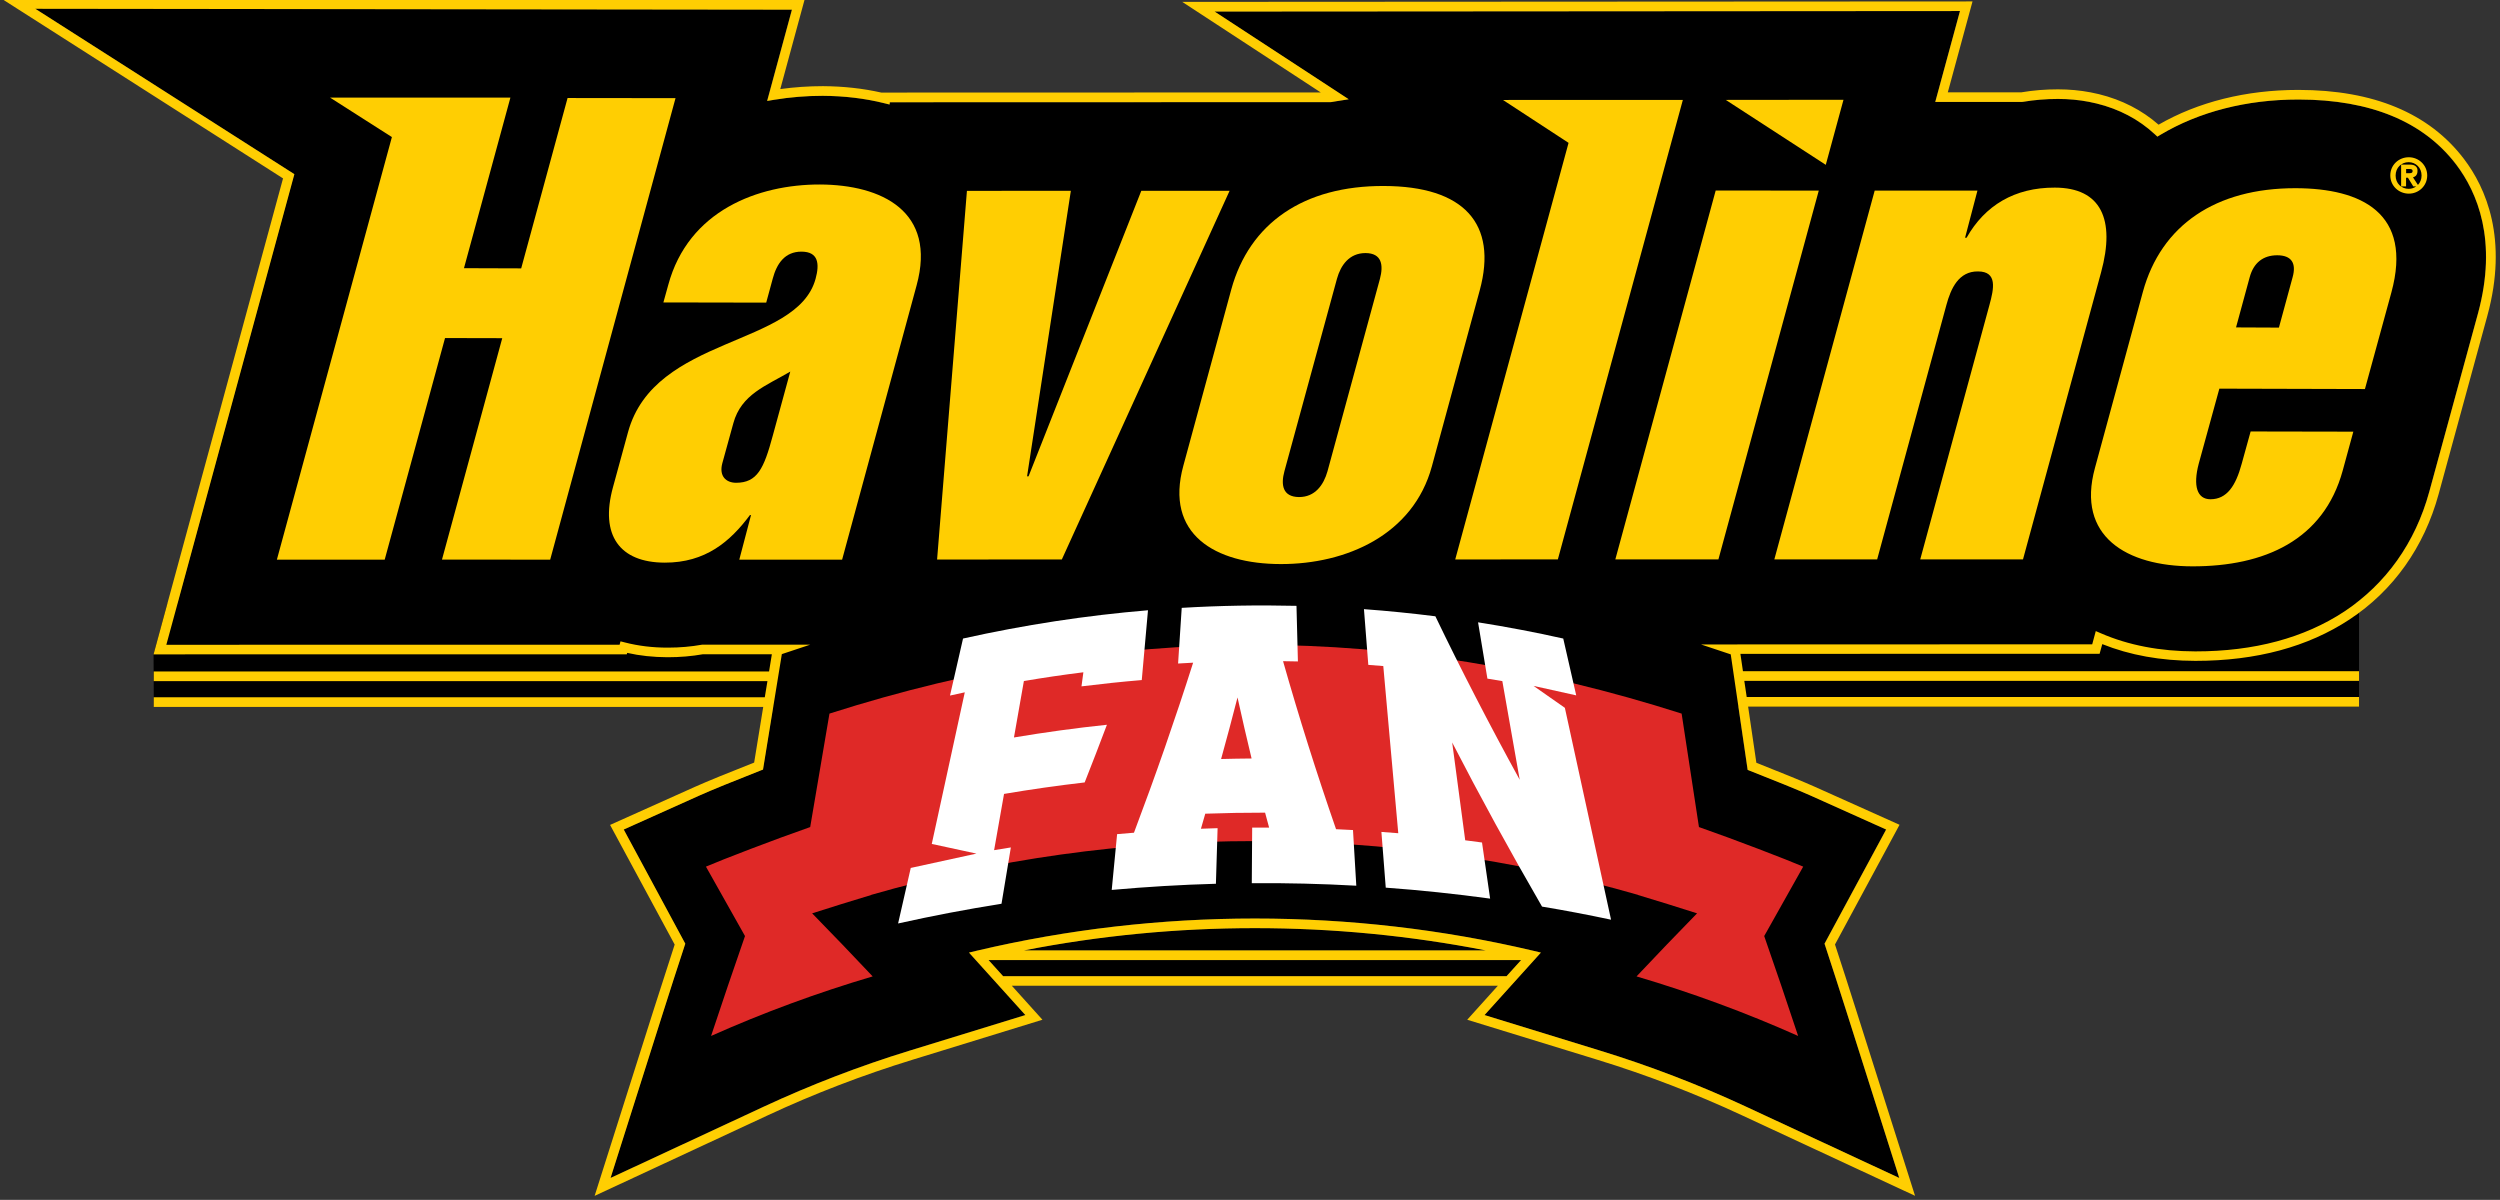
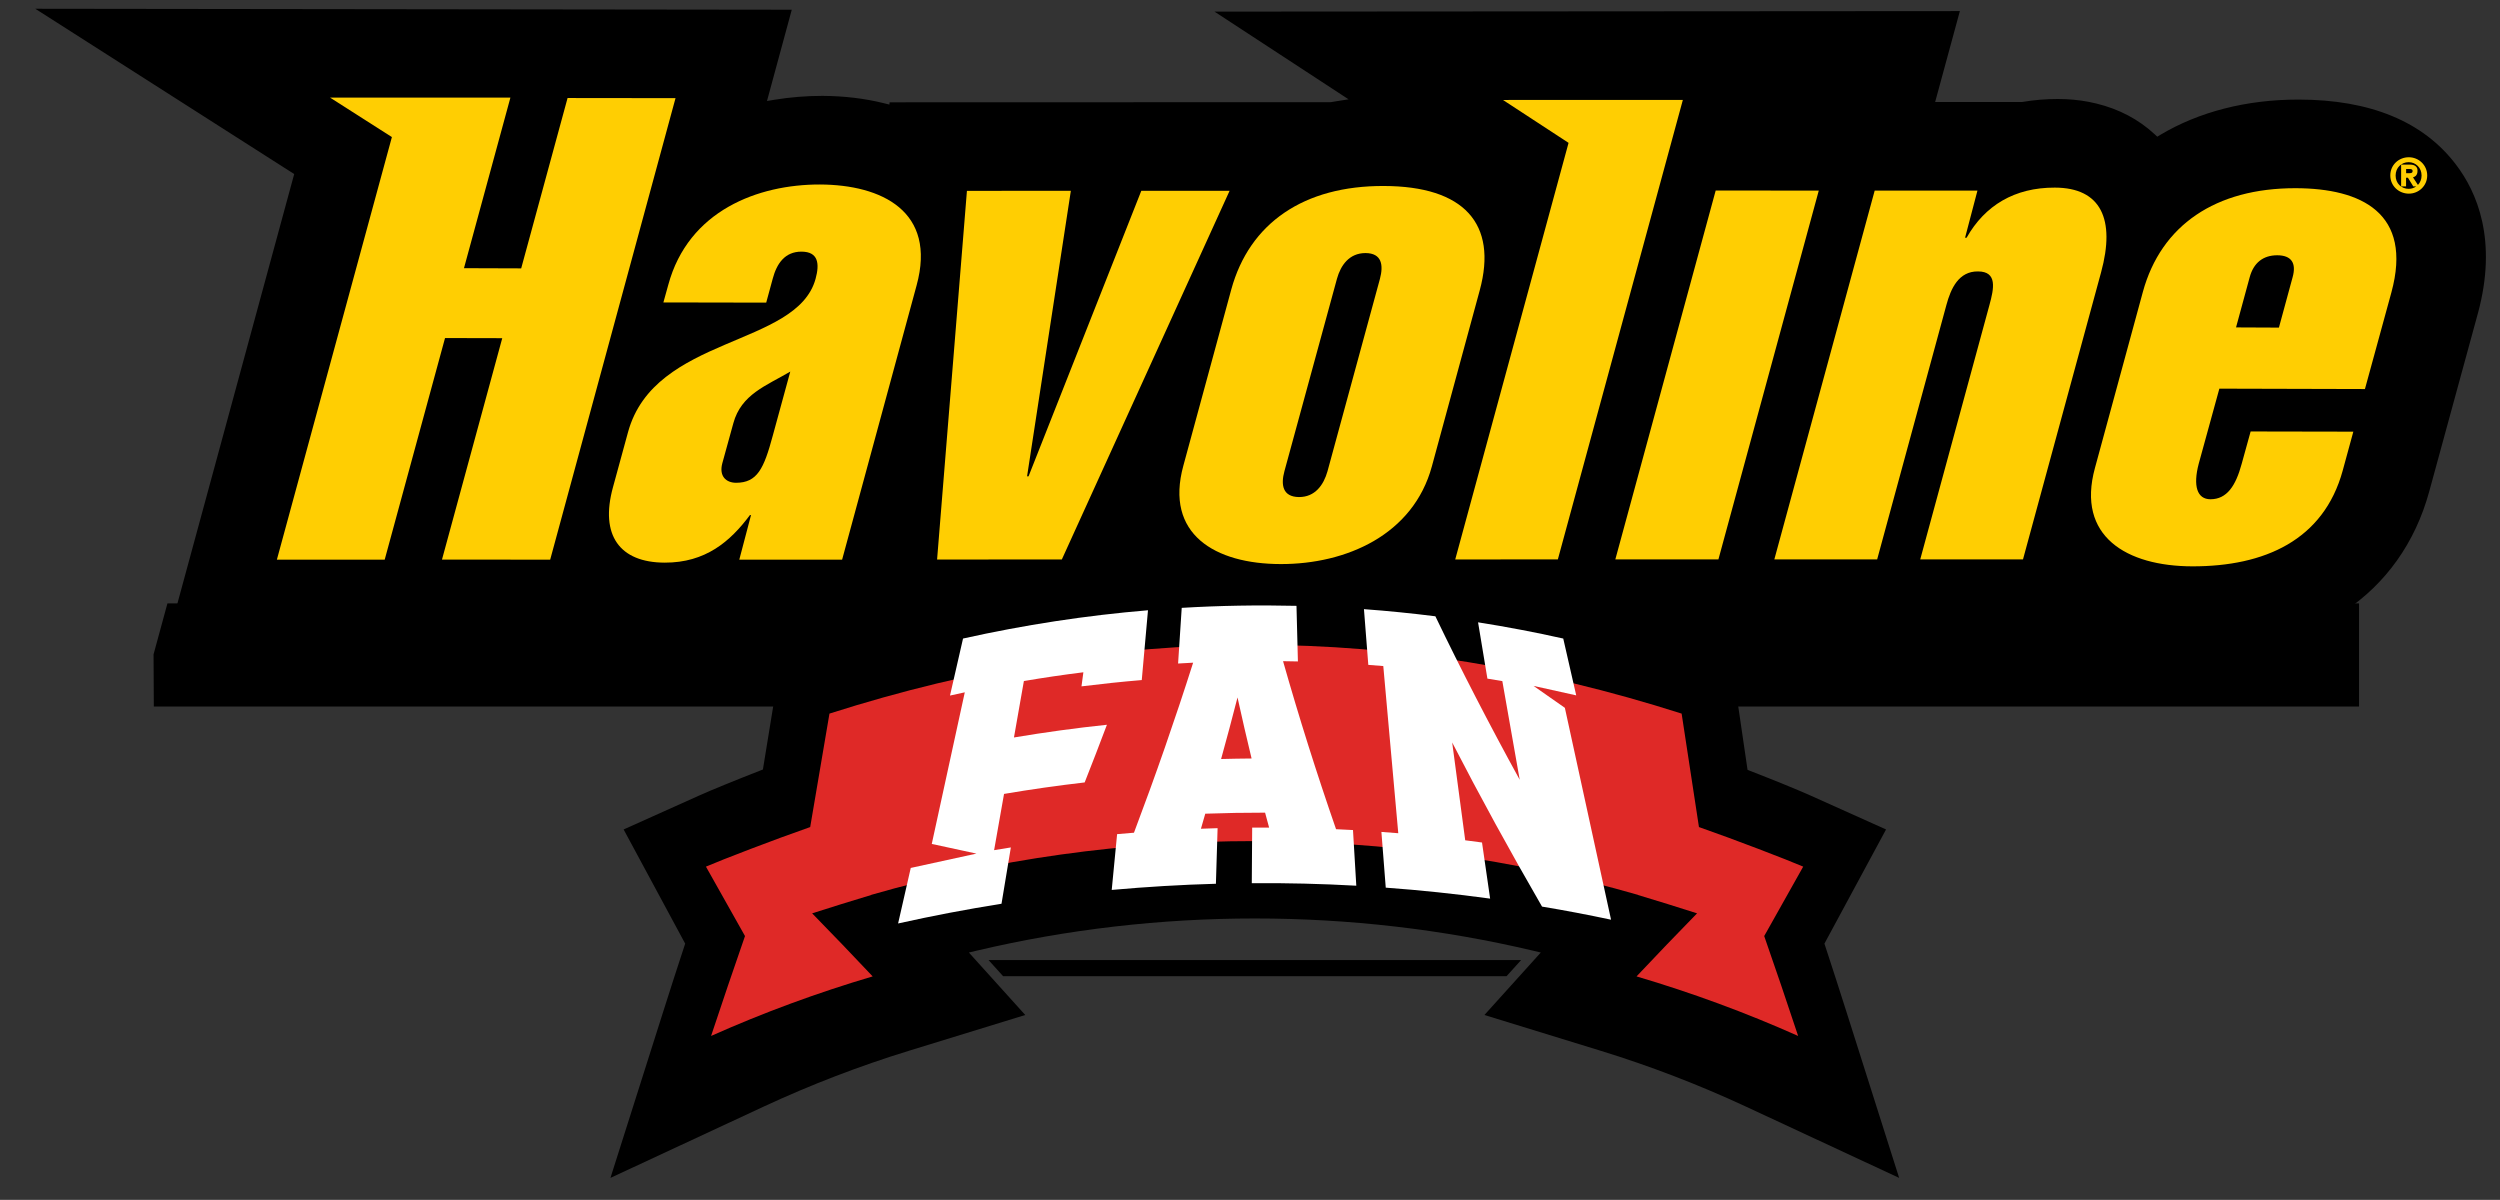
<svg xmlns="http://www.w3.org/2000/svg" xmlns:xlink="http://www.w3.org/1999/xlink" version="1.1" id="Layer_1" x="0px" y="0px" viewBox="0 0 385.37 184.96" style="enable-background:new 0 0 385.37 184.96;" xml:space="preserve">
  <rect x="0" y="0" width="385.37" height="184.96" fill="#333333" stroke="none" />
  <style type="text/css"> .st0{clip-path:url(#SVGID_2_);} .st1{fill:#FFCE02;} .st2{fill:#DF2927;} .st3{fill:#FFFFFF;} </style>
  <g>
    <polygon points="363.64,108.91 23.71,108.91 23.67,100.87 25.81,93.01 363.64,93.01 " />
    <g>
-       <path d="M157.85,146.5h71.16c-11.66-2.28-23.59-3.43-35.58-3.43C181.44,143.07,169.5,144.22,157.85,146.5z" />
      <polygon points="234.48,147.99 152.38,147.99 154.63,150.48 232.23,150.48 " />
    </g>
    <path d="M354.34,15.35h-0.1c-7.94,0-15.27,1.88-21.22,5.43l-0.48,0.29l-0.41-0.38c-2.47-2.29-5.49-3.88-8.97-4.73v0l-1.19-0.26 c-1.51-0.29-3.11-0.44-4.75-0.44c-1.85,0-3.68,0.15-5.44,0.45l-0.13,0.01l-13.35,0l3.81-14.01l-114.9,0.08l20.67,13.52l-1.9,0.3 c-0.26,0.04-0.52,0.09-0.78,0.13l-0.13,0.01l-67.94,0.02l-0.03,0.35l-0.85-0.21c-2.93-0.73-6.1-1.11-9.41-1.13 c-0.04,0-0.07,0-0.11,0c-2.44,0-4.92,0.2-7.36,0.6l-1.14,0.19l3.82-14.07L5.44,1.35l39.91,25.48L25.62,99.38l69.87-0.01l0.14-0.52 l0.71,0.18c2.03,0.52,4.22,0.79,6.51,0.79l0.13,0c1.77,0,3.52-0.15,5.19-0.45l0.13-0.01l16.58,0l-4.38,1.46l-2.9,17.8l-0.39,0.15 c-3.92,1.53-7.61,3.04-9.39,3.84l-11.69,5.25l9.49,17.6l-0.1,0.3c-1.12,3.4-2.22,6.82-3.28,10.16l-8.14,25.65l23.62-10.99 c7.23-3.36,14.79-6.27,22.47-8.63l17.85-5.49l-8.69-9.63l1.22-0.29c13.95-3.29,28.37-4.96,42.86-4.96c14.5,0,28.92,1.67,42.86,4.96 l1.22,0.29l-8.69,9.63l17.84,5.49c7.68,2.36,15.24,5.27,22.47,8.63l23.62,10.99l-8.14-25.65c-1.06-3.35-2.17-6.77-3.28-10.16 l-0.1-0.3l9.5-17.6l-11.69-5.25c-1.76-0.79-5.39-2.28-9.26-3.78l-0.4-0.16l-2.61-17.81l-4.59-1.53l60.31-0.02l0.55-2.04l0.79,0.34 c4.23,1.84,9.11,2.78,14.52,2.79h0.08c9.03,0,16.74-2.07,22.91-6.14c6.43-4.24,10.97-10.63,13.11-18.46l7.51-27.49 c3.07-11.27-0.14-18.7-3.38-22.94C373.55,18.74,365.38,15.36,354.34,15.35z" />
    <g>
      <g>
        <defs>
-           <rect id="SVGID_1_" x="368.21" y="20.95" transform="matrix(7.796678e-03 -1 1 7.796678e-03 344.324 397.538)" width="8.56" height="8.63" />
-         </defs>
+           </defs>
        <clipPath id="SVGID_2_">
          <use xlink:href="#SVGID_1_" style="overflow:visible;" />
        </clipPath>
        <g class="st0">
-           <path d="M372.4,29.54c-1.9-0.01-3.58-1.26-4.09-3.18c-0.61-2.32,0.75-4.61,3.09-5.23c2.29-0.61,4.64,0.75,5.24,3.03 c0.3,1.14,0.13,2.31-0.47,3.3c-0.58,0.96-1.5,1.65-2.59,1.93C373.19,29.49,372.79,29.54,372.4,29.54" />
+           <path d="M372.4,29.54c-1.9-0.01-3.58-1.26-4.09-3.18c-0.61-2.32,0.75-4.61,3.09-5.23c2.29-0.61,4.64,0.75,5.24,3.03 c0.3,1.14,0.13,2.31-0.47,3.3c-0.58,0.96-1.5,1.65-2.59,1.93" />
        </g>
      </g>
    </g>
    <g>
      <path d="M371.9,30.43c-3.49-4.58-9.56-6.91-18.02-6.93c-10.4-0.02-18.68,3.56-23.91,10.09c-0.36-2.05-1.13-3.85-2.31-5.4 c-1.66-2.18-4.89-4.78-10.9-4.78c-1.67,0-3.27,0.15-4.8,0.47l0-0.01l-24.4,0l3.81-14.01L213.2,9.91l22.23,14.53l-2.38,8.73 c-0.52-1.21-1.14-2.21-1.77-3.04c-3.52-4.61-9.55-6.96-17.94-6.98c-6.46-0.02-12.11,1.34-16.71,3.95l1.47-3.22l-54.13,0.02 l-0.42,5.23c-3.65-3.97-9.64-6.18-17.14-6.22c-6.91-0.01-14.64,1.89-20.49,6.66l5.42-19.95L32.01,9.54L54.03,23.6L35.48,91.78 l53.54-0.01l1.41-5.19c0.15,0.22,0.29,0.43,0.44,0.63c1.73,2.28,5.15,5,11.56,5.01c1.66,0.01,3.18-0.16,4.59-0.46l27-0.01 l6.35-23.36l-1.89,23.36l28.75-0.01l10.05-22.1l-0.19,0.68c-2,7.3,0.1,12.13,2.2,14.9c3.55,4.65,9.97,7.22,18.1,7.23 c8.8,0.02,16.31-2.7,21.55-7.49l-1.84,6.77l98.93-0.03l2.32-8.51c0.45,0.92,0.96,1.7,1.47,2.37c3.54,4.65,9.97,7.21,18.11,7.23 c15.05,0.02,25.17-6.66,28.5-18.8l3.54-12.96l-0.01,0l3.97-14.53C375.73,39.97,375.04,34.55,371.9,30.43z M262.82,23.87l0.92-3.38 l5.2,3.38L262.82,23.87z" />
    </g>
    <g>
      <g>
-         <polygon class="st1" points="284.17,15.38 266.02,15.4 281.44,25.41 " />
-       </g>
+         </g>
      <g>
        <polygon class="st1" points="87.49,15.11 80.34,41.37 71.52,41.34 78.68,15.04 50.87,15.04 60.41,21.13 42.68,86.27 59.3,86.27 68.6,52.11 77.42,52.13 68.13,86.26 84.81,86.27 104.13,15.13 " />
      </g>
      <g>
        <path class="st1" d="M126.4,28.44c-9.53-0.02-20.29,4.01-23.39,15.48l-0.75,2.7l15.85,0.03l1.01-3.71 c0.61-2.28,1.85-4.16,4.44-4.15c2.61,0.01,2.79,1.89,2.16,4.19c-2.88,10.54-24.82,8.7-28.91,23.63l-2.32,8.49 c-2.04,7.42,1.04,11.61,7.96,11.63c6.3,0.02,10.11-3.25,13.14-7.32l0.18-0.02l-1.81,6.88l15.85,0L141.29,44 C144.42,32.56,135.9,28.48,126.4,28.44z M119.12,67.16c-1.37,5.08-2.38,7.26-5.67,7.26c-1.52-0.01-2.64-1.01-2.11-3l1.7-6.17 c1.22-4.48,5.07-5.78,8.78-7.97L119.12,67.16z" />
      </g>
      <g>
        <polygon class="st1" points="175.93,29.41 158.55,73.42 158.32,73.43 165.07,29.41 149.05,29.42 144.45,86.25 163.68,86.24 189.54,29.41 " />
      </g>
      <g>
        <path class="st1" d="M213.33,28.67c-12.34-0.05-20.72,5.71-23.53,15.95l-7.39,27.17c-2.89,10.54,4.86,15.15,15.01,15.16 c10.12,0.02,20.43-4.51,23.3-15.06l7.38-27.14C230.89,34.47,225.67,28.7,213.33,28.67z M212.71,43l-8.08,29.65 c-0.59,2.09-1.91,3.99-4.41,3.97c-2.51-0.03-2.8-1.89-2.23-3.98l8.1-29.67c0.58-2.08,1.89-3.96,4.4-3.96 C213.02,39.02,213.28,40.88,212.71,43z" />
      </g>
      <g>
        <path class="st1" d="M353.87,29.01c-12.34-0.02-20.74,5.71-23.55,15.98l-7.39,27.15c-2.89,10.55,4.89,15.14,15.01,15.16 c11.11,0.02,20.24-4.02,23.18-14.75l1.64-6.01l-15.83-0.03l-1.38,4.99c-0.92,3.4-2.28,5.45-4.8,5.46c-2.09,0-2.72-2.07-1.82-5.48 l3.18-11.57l22.44,0.06l4.08-14.9C371.96,32.84,363.99,29.03,353.87,29.01z M353.4,42.74l-2.11,7.76l-6.61-0.03l2.11-7.75 c0.6-2.19,2.04-3.37,4.25-3.37C353.23,39.36,354.01,40.56,353.4,42.74z" />
      </g>
      <g>
        <path class="st1" d="M316.75,28.92c-6.2-0.02-10.79,2.75-13.6,7.72l-0.24,0.01l1.91-7.27l-15.84,0l-15.47,56.85l15.85,0 l10.68-39.24c0.68-2.51,1.88-5.19,4.87-5.15c3.03,0.01,2.44,2.68,1.76,5.17l-10.67,39.22l15.84,0l12.04-44.26 C326.11,33.8,323.86,28.93,316.75,28.92z" />
      </g>
      <g>
        <polygon class="st1" points="231.68,15.41 241.79,22.02 224.32,86.24 240.14,86.23 259.41,15.4 " />
      </g>
      <g>
        <polygon class="st1" points="264.47,29.37 249,86.23 264.89,86.23 280.36,29.38 " />
      </g>
    </g>
    <g>
      <path class="st1" d="M371.31,24.24c-1.55,0-2.85,1.19-2.85,2.8c0,1.62,1.31,2.81,2.86,2.81c1.51,0,2.83-1.19,2.83-2.81 C374.14,25.43,372.83,24.24,371.31,24.24 M371.75,26.64c-0.1,0.05-0.25,0.06-0.45,0.06l-0.4,0l0-0.65l0.48,0 c0.15,0,0.29,0.02,0.38,0.06c0.08,0.04,0.13,0.1,0.14,0.23C371.89,26.54,371.83,26.61,371.75,26.64 M372.35,25.61 c-0.22-0.18-0.53-0.24-0.91-0.24l-1.31,0l0,3.36l0.76,0l0-1.33l0.29,0l0.82,1.33l0.46,0c-0.33,0.24-0.73,0.38-1.17,0.38 c-1.14,0-2.02-0.87-2.01-2.06c0-1.18,0.87-2.05,2.01-2.05c1.11,0,1.99,0.87,1.99,2.05c0,0.59-0.21,1.09-0.56,1.46l-0.76-1.17 c0.16-0.05,0.31-0.13,0.42-0.23c0.17-0.17,0.27-0.41,0.27-0.72C372.68,26.05,372.58,25.79,372.35,25.61" />
    </g>
    <g>
      <path class="st2" d="M277.96,133.59c-2.57-1.1-10.38-4.11-16.07-6.1L259.22,110c-44.28-14.13-87.09-14.13-131.36,0l-2.97,17.49 c-5.7,1.99-13.51,5-16.07,6.1c2,3.56,4.01,7.12,6.02,10.7c-1.77,5.09-3.51,10.22-5.23,15.4c8.1-3.61,16.42-6.67,24.91-9.18 c-3.07-3.26-6.18-6.5-9.33-9.72c3.02-0.97,6.06-1.91,9.11-2.83c0-0.01,0-0.01,0-0.02c38.3-11.05,79.89-11.05,118.19,0 c0,0.01,0,0.01,0,0.02c3.05,0.92,6.09,1.86,9.11,2.83c-3.15,3.22-6.26,6.46-9.33,9.72c8.49,2.51,16.82,5.57,24.91,9.18 c-1.71-5.18-3.46-10.31-5.23-15.4C273.96,140.71,275.96,137.14,277.96,133.59z" />
    </g>
    <g>
      <path class="st3" d="M182.16,93.7c5.89-0.35,11.79-0.45,17.69-0.31c0.07,2.86,0.15,5.71,0.22,8.57c-0.76-0.02-1.52-0.03-2.29-0.04 c2.44,8.59,5.16,17.22,8.17,25.9c0.87,0.04,1.74,0.08,2.61,0.13c0.17,2.86,0.34,5.72,0.51,8.58c-5.37-0.3-10.74-0.43-16.11-0.39 c0.02-2.86,0.04-5.71,0.06-8.57c0.87-0.01,1.74-0.01,2.61,0c-0.21-0.77-0.41-1.53-0.62-2.3c-3.07,0-6.15,0.05-9.22,0.16 c-0.22,0.77-0.44,1.55-0.67,2.32c0.86-0.03,1.71-0.06,2.57-0.09c-0.09,2.86-0.17,5.71-0.26,8.57c-5.36,0.15-10.71,0.47-16.06,0.95 c0.28-2.87,0.55-5.74,0.83-8.6c0.87-0.08,1.73-0.15,2.6-0.22c3.32-8.79,6.36-17.53,9.12-26.21c-0.77,0.04-1.54,0.08-2.32,0.13 C181.8,99.42,181.98,96.56,182.16,93.7z M190.76,107.51c-0.81,3.16-1.65,6.32-2.53,9.49c1.57-0.04,3.13-0.07,4.7-0.08 C192.17,113.78,191.45,110.64,190.76,107.51z" />
    </g>
    <g>
      <path class="st3" d="M176,104.83c0.32-3.59,0.64-7.17,0.96-10.76c-9.57,0.8-19.09,2.26-28.51,4.36c-0.67,2.93-1.34,5.86-2.01,8.79 c0.76-0.17,1.52-0.34,2.28-0.5c-1.7,7.79-3.4,15.58-5.09,23.37l6.89,1.49l-10.13,2.21c-0.65,2.85-1.3,5.71-1.95,8.56 c5.29-1.18,10.6-2.19,15.94-3.04c0.48-2.89,0.96-5.79,1.44-8.68c-0.86,0.14-1.72,0.28-2.58,0.42c0.51-2.89,1.02-5.78,1.53-8.67 c4.13-0.7,8.28-1.29,12.43-1.77c1.17-2.97,2.32-5.93,3.43-8.89c-4.79,0.5-9.57,1.16-14.33,1.96c0.51-2.9,1.02-5.8,1.53-8.7 c3.05-0.52,6.11-0.97,9.17-1.35c-0.1,0.72-0.19,1.45-0.29,2.17C169.79,105.42,172.89,105.09,176,104.83z" />
    </g>
    <g>
      <path class="st3" d="M248.34,141.77c-2.37-10.89-4.75-21.77-7.12-32.66l-4.83-3.38l6.58,1.46c-0.67-2.92-1.33-5.84-2-8.76 c-4.36-0.97-8.73-1.81-13.13-2.5c0.48,2.89,0.96,5.79,1.44,8.68c0.77,0.12,1.53,0.25,2.3,0.38c0.89,5.07,1.79,10.14,2.68,15.21 c-4.68-8.52-9.01-16.91-13-25.2c-3.66-0.46-7.33-0.83-11.01-1.1c0.22,2.86,0.45,5.73,0.67,8.59c0.77,0.06,1.54,0.12,2.31,0.18 c0.77,8.59,1.54,17.18,2.31,25.77c-0.87-0.07-1.73-0.14-2.6-0.2c0.22,2.86,0.45,5.73,0.67,8.59c5.37,0.39,10.74,0.96,16.09,1.69 c-0.42-2.88-0.83-5.77-1.25-8.65c-0.86-0.12-1.73-0.23-2.59-0.34c-0.67-5.03-1.34-10.05-2.01-15.08 c4.28,8.31,8.9,16.74,13.85,25.3C241.26,140.34,244.81,141.02,248.34,141.77z" />
    </g>
-     <path class="st1" d="M379.79,24.47c-5.35-7.02-13.92-10.6-25.45-10.61h-0.1c-7.99,0-15.42,1.85-21.5,5.36 c-2.57-2.25-5.65-3.83-9.17-4.7l0,0l-1.29-0.28c-1.62-0.31-3.32-0.47-5.05-0.47c-1.92,0-3.81,0.15-5.63,0.46l-11.35,0l3.81-14.01 L182.24,0.29l21.35,13.96l-67.74,0.02c-2.83-0.64-5.85-0.97-8.99-0.99c-2.19,0-4.39,0.15-6.58,0.45l3.73-13.73L0.34-0.14 L43.63,27.5l-19.96,73.37l72.95-0.01l0.06-0.22c1.94,0.44,4.01,0.66,6.16,0.67l0.13,0c1.83,0,3.65-0.15,5.39-0.46l10.62,0 l-0.43,2.65H23.7v1.49h94.6l-0.41,2.49H23.7v1.49h93.95l-1.4,8.58c-3.8,1.49-7.32,2.93-9.06,3.71l-13.15,5.9L104,145.6 c-1.08,3.31-2.15,6.63-3.18,9.87l-9.16,28.87l26.68-12.41c7.17-3.34,14.67-6.22,22.28-8.56l20.07-6.18l-4.72-5.24h74.92l-4.72,5.24 l20.07,6.17c7.61,2.34,15.11,5.22,22.28,8.56l26.68,12.41l-9.16-28.87c-1.03-3.26-2.1-6.58-3.18-9.87l9.95-18.45l-13.15-5.9 c-1.72-0.77-5.19-2.19-8.92-3.66l-1.27-8.65h94.17v-1.49h-94.39l-0.37-2.49h94.76v-1.49h-94.97l-0.39-2.67l55.37-0.01l0.41-1.49 c4.23,1.7,9.04,2.57,14.32,2.58h0.08c9.32,0,17.31-2.15,23.73-6.39c6.74-4.45,11.48-11.12,13.72-19.31l7.51-27.49 C386.65,36.85,383.23,28.98,379.79,24.47z M154.63,150.48l-2.25-2.49h82.1l-2.25,2.49H154.63z M157.85,146.5 c11.66-2.28,23.59-3.43,35.58-3.43c11.99,0,23.92,1.15,35.58,3.43H157.85z M381.98,48.32l-7.51,27.49 c-2.14,7.83-6.68,14.22-13.11,18.46c-6.18,4.07-13.88,6.14-22.91,6.14h-0.08c-5.41-0.01-10.29-0.95-14.52-2.79l-0.79-0.34 l-0.55,2.04l-60.31,0.02l4.59,1.53l2.61,17.81l0.4,0.16c3.86,1.51,7.5,3,9.26,3.78l11.69,5.25l-9.5,17.6l0.1,0.3 c1.11,3.39,2.22,6.81,3.28,10.16l8.14,25.65l-23.62-10.99c-7.24-3.37-14.8-6.27-22.47-8.63l-17.84-5.49l8.69-9.63l-1.22-0.29 c-13.95-3.29-28.37-4.96-42.86-4.96c-14.5,0-28.92,1.67-42.86,4.96l-1.22,0.29l8.69,9.63l-17.85,5.49 c-7.68,2.36-15.24,5.27-22.47,8.63l-23.62,10.99l8.14-25.65c1.06-3.34,2.16-6.76,3.28-10.16l0.1-0.3l-9.49-17.6l11.69-5.25 c1.78-0.8,5.46-2.3,9.39-3.84l0.39-0.15l2.9-17.8l4.38-1.46l-16.58,0l-0.13,0.01c-1.68,0.3-3.42,0.45-5.19,0.45l-0.13,0 c-2.29,0-4.48-0.27-6.51-0.79l-0.71-0.18l-0.14,0.52l-69.87,0.01l19.74-72.54L5.44,1.35l116.64,0.14l-3.82,14.07l1.14-0.19 c2.44-0.4,4.92-0.6,7.36-0.6c0.04,0,0.07,0,0.11,0c3.31,0.02,6.47,0.4,9.41,1.13l0.85,0.21l0.03-0.35l67.94-0.02l0.13-0.01 c0.26-0.05,0.52-0.09,0.78-0.13l1.9-0.3L187.23,1.78l114.9-0.08l-3.81,14.01l13.35,0l0.13-0.01c1.76-0.3,3.59-0.45,5.44-0.45 c1.64,0,3.24,0.15,4.75,0.44l1.19,0.26v0c3.48,0.85,6.5,2.44,8.97,4.73l0.41,0.38l0.48-0.29c5.95-3.55,13.28-5.43,21.22-5.43h0.1 c11.04,0.02,19.21,3.39,24.27,10.03C381.84,29.62,385.05,37.04,381.98,48.32z" />
  </g>
</svg>